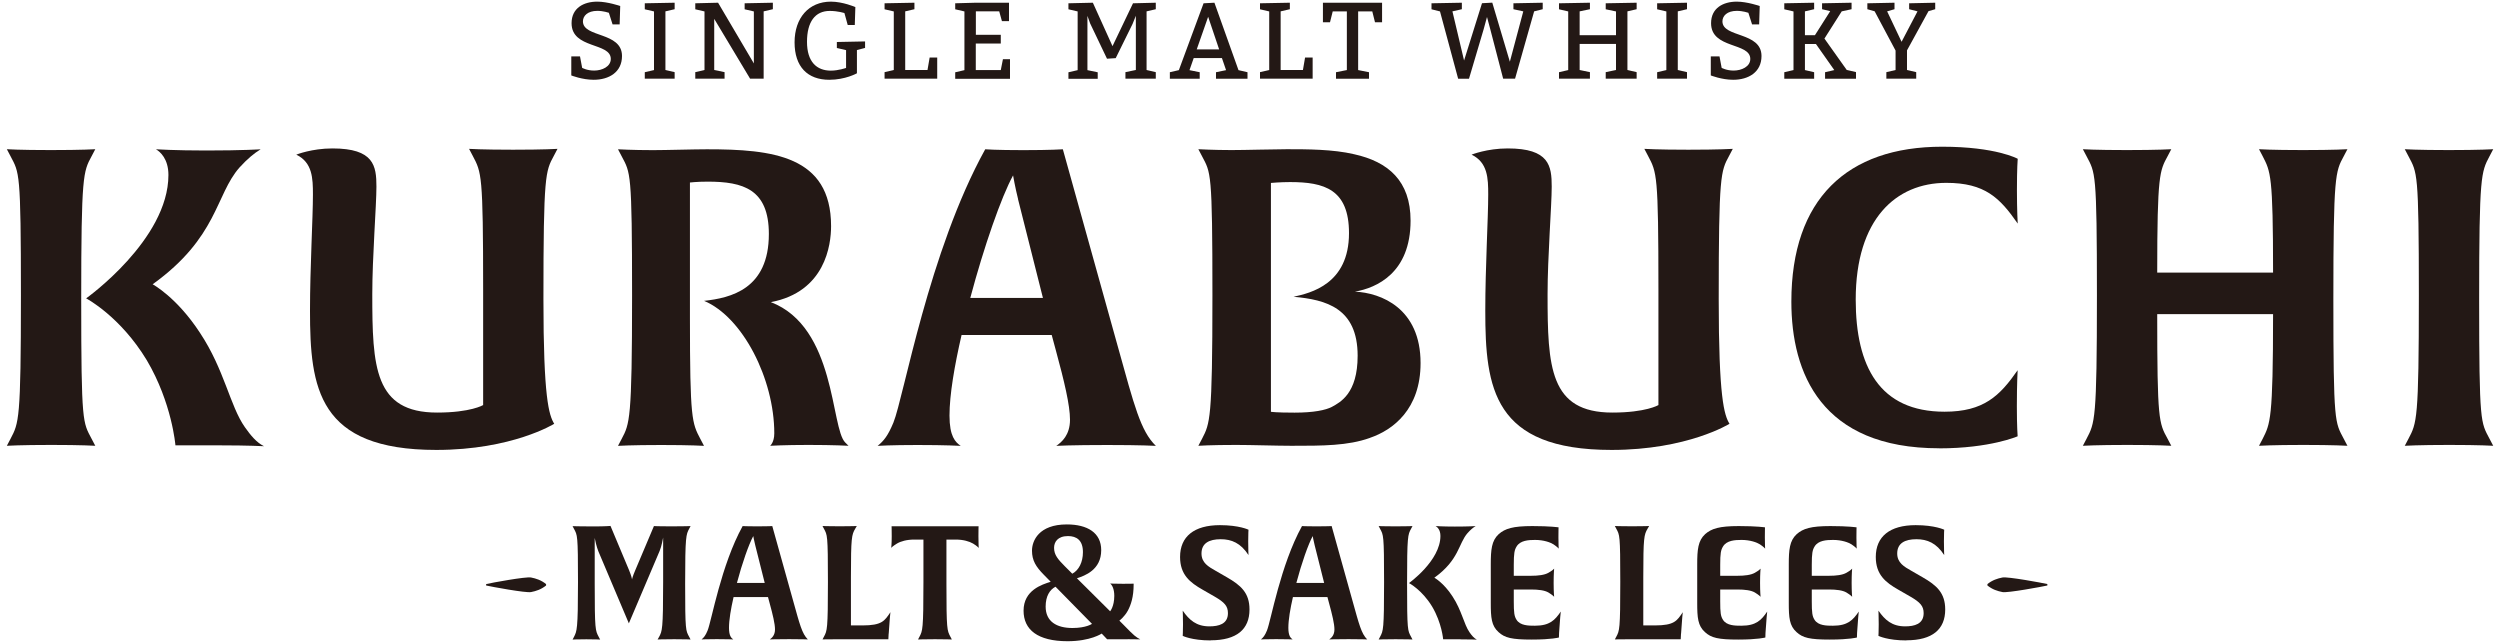
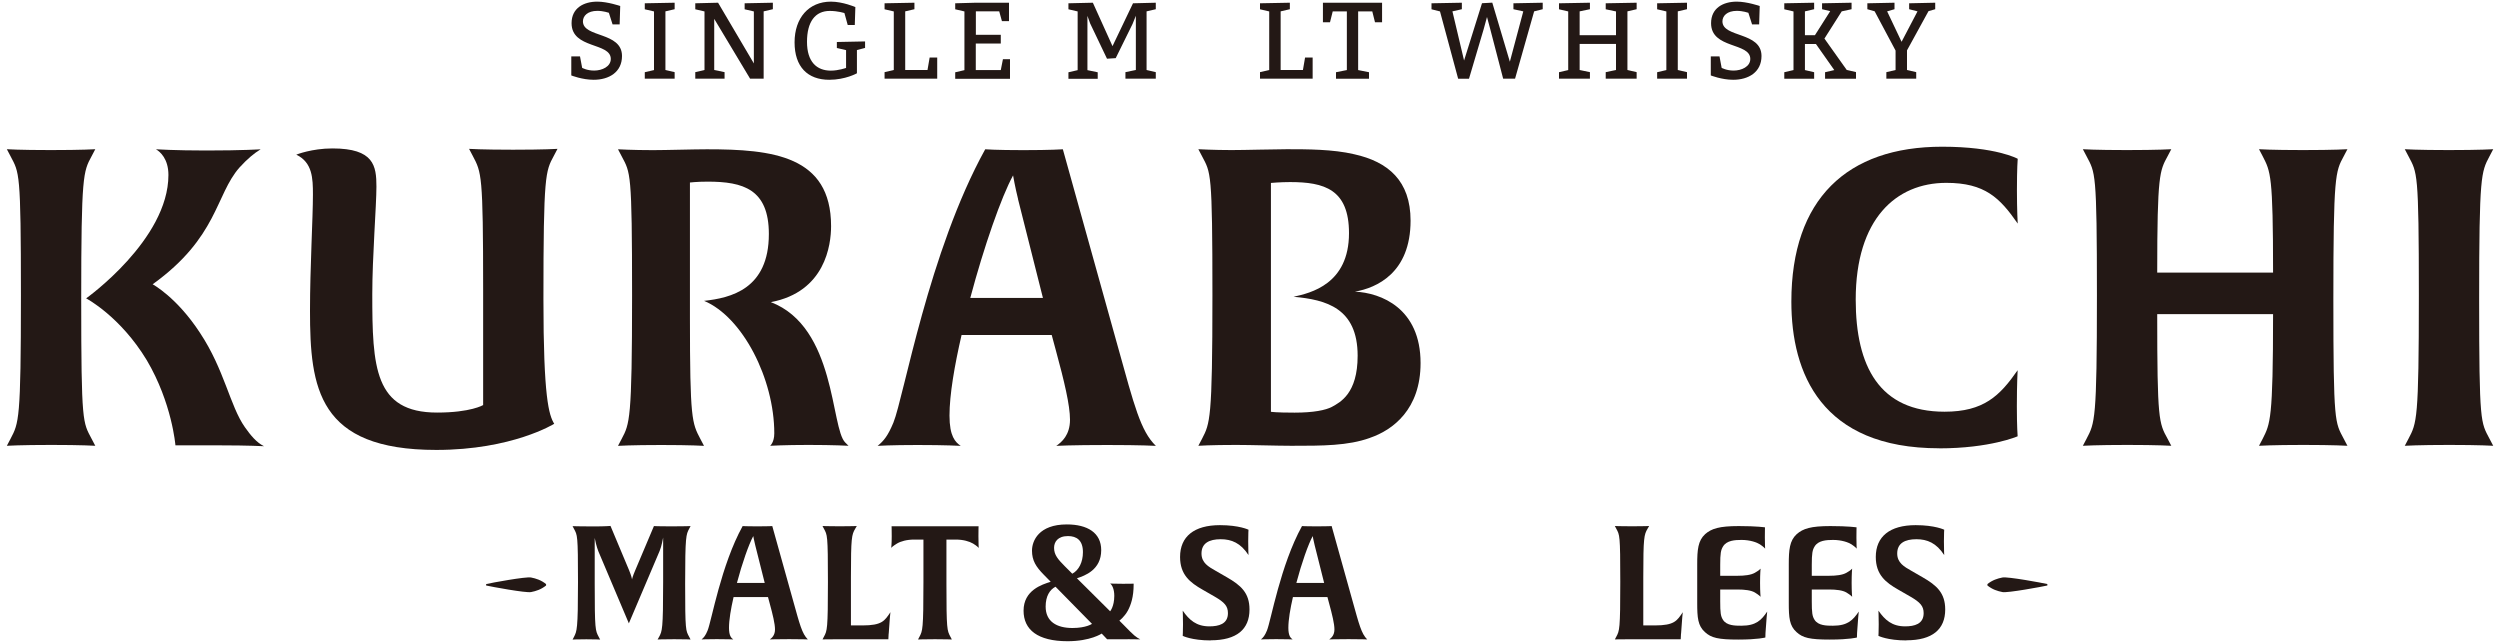
<svg xmlns="http://www.w3.org/2000/svg" width="350" height="90" viewBox="0 0 350 90">
  <path d="M13.34,62.41s-1.86-.12-6.16-.12-6.22.12-6.22.12l.52-.99c1.16-2.21,1.45-2.62,1.45-20.06s-.23-17.15-1.45-19.48l-.52-.99s1.75.12,6.16.12,6.22-.12,6.22-.12l-.52.99c-1.16,2.15-1.45,2.61-1.45,20.06s.23,17.15,1.45,19.48l.52.99ZM30.84,62.35h-6.28s-.47-5.93-4.01-11.92c-3.72-6.16-8.49-8.66-8.49-8.66,0,0,11.52-8.2,11.52-17.27,0-2.27-1.16-3.26-1.75-3.6,0,0,2.68.17,7.04.17,5.17,0,7.62-.17,7.62-.17-.93.58-1.8,1.28-2.97,2.56-3.37,3.84-3.02,9.77-12.15,16.34,0,0,3.37,1.8,6.63,6.8,3.43,5.17,4.19,10.23,6.28,13.2.82,1.16,1.63,2.15,2.68,2.67,0,0-2.21-.12-6.11-.12" style="fill:#231815;stroke-width:0px" />
  <path d="M77.53,21.83c-1.16,2.15-1.45,2.62-1.45,20.06,0,13.78.76,16.22,1.51,17.44,0,0-5.87,3.66-16.51,3.66-16.57,0-17.68-8.66-17.68-19.48,0-6.05.41-12.97.41-16.28,0-2.27-.06-4.48-2.33-5.58,0,0,2.15-.87,5.06-.87,5.82,0,6.16,2.44,6.16,5.35,0,2.67-.58,9.83-.58,15.06,0,10.18.29,16.57,9.07,16.57,4.71,0,6.45-1.05,6.45-1.05v-16.22c0-16.11-.23-16.34-1.45-18.66l-.52-.99s1.8.12,6.16.12,6.22-.12,6.22-.12l-.52.99Z" style="fill:#231815;stroke-width:0px" />
  <path d="M118.81,62.41s-2.04-.12-5.64-.12c-3.31,0-5.35.12-5.35.12,0,0,.58-.47.58-1.74,0-7.62-4.42-16.28-9.83-18.55,3.72-.41,9.07-1.63,9.07-9.36,0-6.28-3.61-7.33-8.55-7.33-1.51,0-2.5.12-2.5.12v18.96c0,14.19.29,14.71,1.45,16.92l.52.99s-1.8-.12-5.99-.12-6.05.12-6.05.12l.52-.99c1.1-2.09,1.45-2.62,1.45-20.06s-.23-17.15-1.45-19.48l-.52-.99s2.04.12,4.89.12c1.8,0,5.76-.12,7.56-.12,9.13,0,17.38.87,17.38,10.76,0,2.62-.81,9.19-8.43,10.64,9.13,3.49,8.37,17.62,10.41,19.65l.47.47Z" style="fill:#231815;stroke-width:0px" />
  <path d="M155.09,62.3c-5.12,0-7.21.12-7.21.12.76-.52,1.92-1.51,1.92-3.66,0-2.03-.81-5.41-1.98-9.71l-.58-2.15h-12.62c-.99,4.3-1.69,8.37-1.69,11.28s.81,3.72,1.57,4.24c0,0-2.09-.12-6.05-.12-3.72,0-5.58.12-5.58.12.87-.7,1.46-1.45,2.21-3.26,1.45-3.55,4.94-23.96,12.85-38.26,0,0,1.51.12,5.35.12s5.52-.12,5.52-.12l7.73,27.74c2.27,8.14,3.14,11.69,5.29,13.78,0,0-2.03-.12-6.74-.12M142.53,27.87c-.41-1.63-.7-3.31-.7-3.31-1.63,2.97-4.07,9.94-5.99,17.15h10.17l-3.49-13.84Z" style="fill:#231815;stroke-width:0px" />
  <path d="M191.78,61.31c-3.08,1.1-6.57,1.1-10.99,1.1-2.03,0-5.64-.12-7.73-.12-3.6,0-5.29.12-5.29.12l.52-.99c1.1-2.15,1.45-2.62,1.45-20.06s-.23-17.15-1.45-19.48l-.52-.99s2.15.12,4.65.12c1.86,0,5.99-.12,7.73-.12,2.79,0,6.46,0,9.42.7,4.77,1.05,7.91,3.72,7.91,9.3,0,7.33-4.77,9.42-7.79,9.94,3.66.17,9.19,2.33,9.19,10,0,6.45-3.84,9.36-7.09,10.47M181.13,41.54c2.33-.52,7.73-1.74,7.73-8.9,0-6.16-3.49-7.15-8.25-7.15-1.34,0-2.68.12-2.68.12v32.04s.64.12,3.31.12,4.36-.35,5.23-.81c1.16-.64,3.6-1.86,3.6-7.15,0-6.69-4.42-7.85-8.96-8.26" style="fill:#231815;stroke-width:0px" />
-   <path d="M242.07,21.83c-1.16,2.15-1.45,2.62-1.45,20.06,0,13.78.76,16.22,1.51,17.44,0,0-5.87,3.66-16.51,3.66-16.57,0-17.68-8.66-17.68-19.48,0-6.05.41-12.97.41-16.28,0-2.27-.06-4.48-2.33-5.58,0,0,2.15-.87,5.06-.87,5.82,0,6.16,2.44,6.16,5.35,0,2.67-.58,9.83-.58,15.06,0,10.18.29,16.57,9.07,16.57,4.71,0,6.45-1.05,6.45-1.05v-16.22c0-16.11-.23-16.34-1.45-18.66l-.52-.99s1.8.12,6.16.12,6.22-.12,6.22-.12l-.52.99Z" style="fill:#231815;stroke-width:0px" />
  <path d="M271.49,62.76c-16.51,0-20.7-10.52-20.7-20.53,0-14.36,7.79-21.69,21.11-21.69,7.56,0,10.58,1.69,10.58,1.69,0,0-.11,1.28-.11,4.42,0,2.79.11,4.65.11,4.65-2.5-3.6-4.59-5.7-10-5.7-7.04,0-12.68,5.06-12.68,16.34,0,9.36,3.32,15.7,12.44,15.7,5.47,0,7.73-2.21,10.23-5.81,0,0-.11,1.86-.11,5.06,0,2.85.11,4.19.11,4.19,0,0-3.84,1.69-10.99,1.69" style="fill:#231815;stroke-width:0px" />
  <path d="M328.64,62.41s-1.86-.12-6.16-.12-6.22.12-6.22.12l.52-.99c1.05-2.09,1.45-2.68,1.45-17.44h-16.22c0,14.83.23,15.23,1.45,17.44l.52.99s-1.86-.12-6.16-.12-6.22.12-6.22.12l.52-.99c1.16-2.21,1.45-2.62,1.45-20.06s-.23-17.15-1.45-19.48l-.52-.99s1.75.12,6.16.12,6.22-.12,6.22-.12l-.52.99c-1.1,2.03-1.45,2.56-1.45,16.28h16.22c0-13.66-.35-14.13-1.45-16.28l-.52-.99s1.74.12,6.16.12,6.22-.12,6.22-.12l-.52.99c-1.16,2.15-1.45,2.61-1.45,20.06s.23,17.15,1.45,19.48l.52.99Z" style="fill:#231815;stroke-width:0px" />
  <path d="M349.05,62.41s-1.86-.12-6.16-.12-6.22.12-6.22.12l.52-.99c1.16-2.21,1.45-2.62,1.45-20.06s-.23-17.15-1.45-19.48l-.52-.99s1.75.12,6.16.12,6.22-.12,6.22-.12l-.52.99c-1.16,2.21-1.45,2.61-1.45,20.06s.23,17.15,1.45,19.48l.52.99Z" style="fill:#231815;stroke-width:0px" />
  <path d="M83.18,9.88c1.11,0,2.33-.55,2.33-1.63,0-2.34-5.49-1.37-5.49-5,0-2.13,1.7-3.02,3.6-3.02,1.44,0,3.21.61,3.21.61l-.08,2.58h-.99l-.52-1.63s-.78-.27-1.61-.27c-1.37,0-2.02.71-2.02,1.47,0,2.31,5.47,1.43,5.47,4.85,0,2.28-1.84,3.33-3.97,3.33-1.6,0-3.13-.61-3.13-.61v-2.66h1.22l.3,1.6s.68.38,1.67.38Z" style="fill:#231815;stroke-width:0px" />
  <path d="M90.27,11.02v-.91l1.29-.3V1.6l-1.29-.3V.46l4.18-.08v.91l-1.29.3v8.21l1.29.3v.91h-4.18Z" style="fill:#231815;stroke-width:0px" />
  <path d="M100,9.8l1.44.3v.91h-4.1v-.91l1.29-.3V1.6l-1.29-.3V.46l3.19-.08,5.01,8.5V1.6l-1.29-.3V.46l3.95-.08v.91l-1.29.3v9.42h-1.9l-5.02-8.37v7.16Z" style="fill:#231815;stroke-width:0px" />
  <path d="M116.1,11.17c-3.04,0-4.86-1.82-4.86-5.24s1.98-5.7,5.09-5.7c1.67,0,3.42.76,3.42.76l-.08,2.51h-.99l-.46-1.67s-.91-.3-2.05-.3c-2.05,0-3.19,1.52-3.19,4.33s1.37,4.03,3.34,4.03c1.06,0,2.13-.38,2.13-.38v-2.49l-1.29-.3v-.84l3.95-.08v.91l-1.14.3v3.25s-1.61.91-3.88.91Z" style="fill:#231815;stroke-width:0px" />
  <path d="M129.85,9.8l.3-1.75h1.06v2.96h-7.37v-.91l1.29-.3V1.6l-1.29-.3V.46l4.18-.08v.91l-1.29.3v8.21h3.12Z" style="fill:#231815;stroke-width:0px" />
  <path d="M136.61,4.87h3.5v1.22h-3.5v3.72h3.5l.3-1.52h.99v2.74h-7.67v-.91l1.29-.3V1.6l-1.29-.3V.46l2.89-.08h4.64v2.58h-.99l-.38-1.37h-3.27v3.27Z" style="fill:#231815;stroke-width:0px" />
  <path d="M159.02,9.8V2.21l-.46,1.14-2.36,4.79-1.22.08-2.36-4.94-.38-1.06v7.6l1.44.3v.91h-4.1v-.91l1.29-.3V1.6l-1.29-.3V.46l3.42-.08,2.75,6.08,2.87-6,3.19-.08v.91l-1.29.3v8.21l1.29.3v.91h-4.25v-.91l1.44-.3Z" style="fill:#231815;stroke-width:0px" />
-   <path d="M165.04,9.82l3.46-9.36,1.52-.08,3.37,9.44,1.26.29v.91h-4.41v-.91l1.41-.29-.58-1.69h-3.95l-.59,1.69,1.43.29v.91h-4.18v-.91l1.25-.29ZM170.68,6.92l-1.54-4.57-1.6,4.57h3.13Z" style="fill:#231815;stroke-width:0px" />
  <path d="M182.41,9.8l.3-1.75h1.06v2.96h-7.37v-.91l1.29-.3V1.6l-1.29-.3V.46l4.18-.08v.91l-1.29.3v8.21h3.12Z" style="fill:#231815;stroke-width:0px" />
  <path d="M187.04,11.02v-.91l1.52-.3V1.6h-1.98l-.38,1.52h-.99V.38h8.28v2.74h-.99l-.38-1.52h-1.98v8.21l1.52.3v.91h-4.64Z" style="fill:#231815;stroke-width:0px" />
  <path d="M200.41,1.29V.46l4.25-.08v.91l-1.32.3,1.63,6.88,2.51-8.02,1.44-.08,2.46,8.27,1.88-7.05-1.38-.3V.46l4.1-.08v.91l-1.2.3-2.67,9.42h-1.67l-1.82-6.99-.44-1.64-.47,1.72-2.05,6.92h-1.52l-2.54-9.42-1.19-.3Z" style="fill:#231815;stroke-width:0px" />
  <path d="M218.26,11.02v-.91l1.29-.3V1.6l-1.29-.3V.46l4.33-.08v.91l-1.44.3v3.34h5.09V1.6l-1.44-.3V.46l4.33-.08v.91l-1.29.3v8.21l1.29.3v.91h-4.33v-.91l1.44-.3v-3.65h-5.09v3.65l1.44.3v.91h-4.33Z" style="fill:#231815;stroke-width:0px" />
  <path d="M232,11.02v-.91l1.29-.3V1.6l-1.29-.3V.46l4.18-.08v.91l-1.29.3v8.21l1.29.3v.91h-4.18Z" style="fill:#231815;stroke-width:0px" />
  <path d="M242.71,9.88c1.11,0,2.33-.55,2.33-1.63,0-2.34-5.49-1.37-5.49-5,0-2.13,1.7-3.02,3.6-3.02,1.44,0,3.21.61,3.21.61l-.08,2.58h-.99l-.52-1.63s-.78-.27-1.61-.27c-1.37,0-2.02.71-2.02,1.47,0,2.31,5.47,1.43,5.47,4.85,0,2.28-1.84,3.33-3.97,3.33-1.6,0-3.13-.61-3.13-.61v-2.66h1.22l.3,1.6s.68.38,1.67.38Z" style="fill:#231815;stroke-width:0px" />
  <path d="M259.84,10.11v.91h-4.33v-.91l1.29-.3-2.57-3.65h-1.54v3.65l1.29.3v.91h-4.18v-.91l1.29-.3V1.6l-1.29-.3V.46l4.18-.08v.91l-1.29.3v3.34h1.4l2.14-3.37-1.14-.27V.46l4.13-.08v.91l-1.38.3-2.42,3.81,3.12,4.39,1.29.3Z" style="fill:#231815;stroke-width:0px" />
  <path d="M265.38,9.8v-2.72l-2.93-5.5-1.02-.29V.46l3.8-.08v.91l-1.03.3,2.02,4.26,2.23-4.26-1.17-.3V.46l3.65-.08v.91l-.94.27-3.01,5.49v2.75l1.29.3v.91h-4.18v-.91l1.29-.3Z" style="fill:#231815;stroke-width:0px" />
  <path d="M286.63,81.97c-.7.16-5.59,1.07-6.29.92-.7-.14-1.4-.36-2.1-.92v-.2c.7-.56,1.4-.78,2.1-.92.7-.15,5.59.75,6.29.92v.2Z" style="fill:#231815;stroke-width:0px" />
  <path d="M68.06,81.97c.7.16,5.59,1.07,6.29.92.7-.14,1.4-.36,2.1-.92v-.2c-.7-.56-1.4-.78-2.1-.92-.7-.15-5.59.75-6.29.92v.2Z" style="fill:#231815;stroke-width:0px" />
  <path d="M96.68,89.53s-.62-.04-2.29-.04-2.33.04-2.33.04l.22-.38c.42-.8.56-1,.56-7.67v-6.22c-.02.11-.22,1.24-.49,1.87l-4.31,10.14-4.27-10.09c-.24-.58-.49-1.69-.51-1.87v6.4c0,6.47.09,6.56.56,7.45l.2.38s-.67-.04-1.93-.04c-1.36,0-1.93.04-1.93.04l.2-.38c.4-.8.56-1,.56-7.67s-.09-6.56-.56-7.45l-.2-.38s1.02.04,2.82.04,2.49-.07,2.49-.07l2.6,6.2c.33.8.4,1.18.42,1.29,0-.07.07-.4.44-1.27l2.62-6.2s.67.04,2.42.04,2.71-.04,2.71-.04l-.2.38c-.42.8-.56,1-.56,7.67s.09,6.56.56,7.45l.2.38Z" style="fill:#231815;stroke-width:0px" />
  <path d="M110.53,89.48c-1.96,0-2.76.04-2.76.04.29-.2.73-.58.73-1.4,0-.78-.31-2.07-.76-3.71l-.22-.82h-4.82c-.38,1.65-.64,3.2-.64,4.31s.31,1.42.6,1.62c0,0-.8-.04-2.31-.04-1.42,0-2.13.04-2.13.04.33-.27.56-.56.84-1.24.56-1.36,1.89-9.16,4.91-14.63,0,0,.58.04,2.04.04s2.11-.04,2.11-.04l2.96,10.6c.87,3.11,1.2,4.47,2.02,5.27,0,0-.78-.04-2.58-.04ZM105.73,76.32c-.16-.62-.27-1.27-.27-1.27-.62,1.13-1.56,3.8-2.29,6.56h3.89l-1.33-5.29Z" style="fill:#231815;stroke-width:0px" />
  <path d="M124.41,88.72l-.04.78h-7.51c-1.2,0-1.71.02-1.71.02l.2-.38c.45-.84.56-1,.56-7.67s-.09-6.56-.56-7.45l-.2-.38s.67.04,2.42.04,2.38-.04,2.38-.04l-.22.38c-.49.84-.6,1.2-.6,6.78v6.76h1.6c2.76,0,3.11-.64,3.93-1.85,0,0-.11.87-.24,3Z" style="fill:#231815;stroke-width:0px" />
  <path d="M137.01,76.7s-.16-.22-.78-.6c-.53-.31-1.38-.56-2.42-.56h-1.31v6.16c0,6.47.09,6.56.56,7.45l.2.38s-.69-.04-2.36-.04-2.38.04-2.38.04l.2-.38c.44-.84.56-1,.56-7.67v-5.94h-1.29c-1.04,0-1.89.24-2.42.56-.58.36-.78.56-.8.6,0-.02.07-.56.07-1.62,0-.98-.02-1.4-.02-1.4h12.18s-.02.42-.02,1.4c0,1.07.04,1.58.04,1.62Z" style="fill:#231815;stroke-width:0px" />
  <path d="M157.89,89.5h-2.89l-.76-.8s-1.56,1.07-4.78,1.07c-4.2,0-6.16-1.62-6.16-4.27,0-2.87,2.58-3.67,3.8-4.05l-.98-1c-1.09-1.11-1.64-1.98-1.64-3.36s.96-3.67,4.87-3.67c2.91,0,4.82,1.18,4.82,3.6,0,2.78-2.31,3.58-3.4,3.94l4.65,4.62s.58-.67.58-2.16c0-.91-.27-1.49-.58-1.73,0,0,.6.04,1.8.04,1.07,0,1.49-.02,1.49-.02v.11c0,1.76-.38,2.85-.8,3.65-.51.93-1.2,1.42-1.2,1.42l.53.53c1.62,1.67,1.78,1.76,2.4,2.09,0,0-.62-.02-1.76-.02ZM147.77,82.14c-.8.42-1.38,1.31-1.38,2.78,0,2.09,1.53,3,3.76,3,1.91,0,2.73-.58,2.73-.58l-5.11-5.2ZM149.53,75.05c-1.47,0-1.96.84-1.96,1.65,0,1,.56,1.62,1.51,2.58l1.04,1.04c.91-.49,1.49-1.6,1.49-3.02,0-1.67-.89-2.25-2.09-2.25Z" style="fill:#231815;stroke-width:0px" />
  <path d="M169.51,89.66c-2.67,0-3.93-.64-3.93-.64,0,0,.04-.53.04-1.62s-.04-1.91-.04-1.91c.91,1.31,1.91,2.2,3.73,2.2,1.29,0,2.6-.31,2.6-1.85,0-.98-.47-1.51-1.85-2.31l-1.67-.96c-1.8-1.02-3.18-2.11-3.18-4.6,0-2.85,1.96-4.45,5.58-4.45,2.71,0,4,.64,4,.64,0,0-.04.53-.04,1.62,0,1.18.04,1.93.04,1.93-1.09-1.69-2.38-2.22-3.89-2.22-1.62,0-2.69.56-2.69,2,0,1.31.98,1.85,1.98,2.42l1.58.91c1.96,1.13,3.16,2.18,3.16,4.51,0,2.78-1.8,4.31-5.42,4.31Z" style="fill:#231815;stroke-width:0px" />
  <path d="M188.85,89.48c-1.96,0-2.76.04-2.76.04.29-.2.73-.58.73-1.4,0-.78-.31-2.07-.76-3.71l-.22-.82h-4.83c-.38,1.65-.64,3.2-.64,4.31s.31,1.42.6,1.62c0,0-.8-.04-2.31-.04-1.42,0-2.13.04-2.13.04.33-.27.56-.56.84-1.24.56-1.36,1.89-9.16,4.91-14.63,0,0,.58.04,2.04.04s2.11-.04,2.11-.04l2.96,10.6c.87,3.11,1.2,4.47,2.02,5.27,0,0-.78-.04-2.58-.04ZM184.05,76.32c-.16-.62-.27-1.27-.27-1.27-.62,1.13-1.56,3.8-2.29,6.56h3.89l-1.33-5.29Z" style="fill:#231815;stroke-width:0px" />
-   <path d="M197.75,89.53s-.71-.04-2.36-.04-2.38.04-2.38.04l.2-.38c.45-.84.56-1,.56-7.67s-.09-6.56-.56-7.45l-.2-.38s.67.04,2.36.04,2.38-.04,2.38-.04l-.2.38c-.45.82-.56,1-.56,7.67s.09,6.56.56,7.45l.2.38ZM204.44,89.5h-2.4s-.18-2.27-1.53-4.56c-1.42-2.36-3.25-3.31-3.25-3.31,0,0,4.4-3.13,4.4-6.6,0-.87-.44-1.24-.67-1.38,0,0,1.02.07,2.69.07,1.98,0,2.91-.07,2.91-.07-.36.22-.69.49-1.13.98-1.29,1.47-1.16,3.74-4.65,6.25,0,0,1.29.69,2.53,2.6,1.31,1.98,1.6,3.91,2.4,5.05.31.44.62.82,1.02,1.02,0,0-.84-.04-2.33-.04Z" style="fill:#231815;stroke-width:0px" />
-   <path d="M218.27,88.61l-.02.64s-1,.29-3.8.29-3.78-.24-4.65-1.04c-1-.89-1.09-2.02-1.09-4.09v-5.38c0-2.07.11-3.33,1.11-4.25.89-.78,1.98-1.13,4.71-1.13,2.54,0,3.67.18,3.67.18,0,0-.02.42-.02,1.4,0,1.04.04,1.53.04,1.58-.02-.02-.16-.22-.73-.6-.42-.27-1.36-.62-2.58-.62-.93,0-2.07.07-2.58.91-.31.49-.4.98-.4,2.58v1.53h2.4c1.04,0,1.91-.11,2.45-.42.58-.33.76-.53.8-.58,0,.02-.07.64-.07,1.98s.07,1.91.07,1.96c-.02-.02-.18-.22-.8-.6-.53-.31-1.4-.42-2.45-.42h-2.4v1.67c0,1.58.07,2.07.38,2.56.51.84,1.73.84,2.58.84,2.07,0,2.8-.78,3.62-1.98,0,0-.13,1.13-.24,3Z" style="fill:#231815;stroke-width:0px" />
  <path d="M235.34,88.72l-.04.78h-7.51c-1.2,0-1.71.02-1.71.02l.2-.38c.45-.84.56-1,.56-7.67s-.09-6.56-.56-7.45l-.2-.38s.67.04,2.42.04,2.38-.04,2.38-.04l-.22.38c-.49.84-.6,1.2-.6,6.78v6.76h1.6c2.76,0,3.11-.64,3.93-1.85,0,0-.11.87-.24,3Z" style="fill:#231815;stroke-width:0px" />
  <path d="M247.17,88.61l-.02.64s-1,.29-3.8.29-3.78-.24-4.65-1.04c-1-.89-1.09-2.02-1.09-4.09v-5.38c0-2.07.11-3.33,1.11-4.25.89-.78,1.98-1.13,4.71-1.13,2.54,0,3.67.18,3.67.18,0,0-.02.42-.02,1.4,0,1.04.04,1.53.04,1.58-.02-.02-.16-.22-.73-.6-.42-.27-1.36-.62-2.58-.62-.93,0-2.07.07-2.58.91-.31.49-.4.98-.4,2.58v1.53h2.4c1.04,0,1.91-.11,2.45-.42.58-.33.76-.53.8-.58,0,.02-.07.64-.07,1.98s.07,1.91.07,1.96c-.02-.02-.18-.22-.8-.6-.53-.31-1.4-.42-2.45-.42h-2.4v1.67c0,1.58.07,2.07.38,2.56.51.84,1.73.84,2.58.84,2.07,0,2.8-.78,3.62-1.98,0,0-.13,1.13-.24,3Z" style="fill:#231815;stroke-width:0px" />
  <path d="M259.99,88.61l-.02.64s-1,.29-3.8.29-3.78-.24-4.65-1.04c-1-.89-1.09-2.02-1.09-4.09v-5.38c0-2.07.11-3.33,1.11-4.25.89-.78,1.98-1.13,4.71-1.13,2.54,0,3.67.18,3.67.18,0,0-.02.42-.02,1.4,0,1.04.04,1.53.04,1.58-.02-.02-.16-.22-.73-.6-.42-.27-1.36-.62-2.58-.62-.93,0-2.07.07-2.58.91-.31.49-.4.98-.4,2.58v1.53h2.4c1.04,0,1.91-.11,2.45-.42.58-.33.76-.53.8-.58,0,.02-.07.64-.07,1.98s.07,1.91.07,1.96c-.02-.02-.18-.22-.8-.6-.53-.31-1.4-.42-2.45-.42h-2.4v1.67c0,1.58.07,2.07.38,2.56.51.84,1.73.84,2.58.84,2.07,0,2.8-.78,3.62-1.98,0,0-.13,1.13-.24,3Z" style="fill:#231815;stroke-width:0px" />
  <path d="M266.91,89.66c-2.67,0-3.93-.64-3.93-.64,0,0,.04-.53.04-1.62s-.04-1.91-.04-1.91c.91,1.31,1.91,2.2,3.73,2.2,1.29,0,2.6-.31,2.6-1.85,0-.98-.47-1.51-1.85-2.31l-1.67-.96c-1.8-1.02-3.18-2.11-3.18-4.6,0-2.85,1.96-4.45,5.58-4.45,2.71,0,4,.64,4,.64,0,0-.04.53-.04,1.62,0,1.18.04,1.93.04,1.93-1.09-1.69-2.38-2.22-3.89-2.22-1.62,0-2.69.56-2.69,2,0,1.31.98,1.85,1.98,2.42l1.58.91c1.96,1.13,3.16,2.18,3.16,4.51,0,2.78-1.8,4.31-5.42,4.31Z" style="fill:#231815;stroke-width:0px" />
  <rect width="350" height="90" style="fill:none;stroke-width:0px" />
</svg>